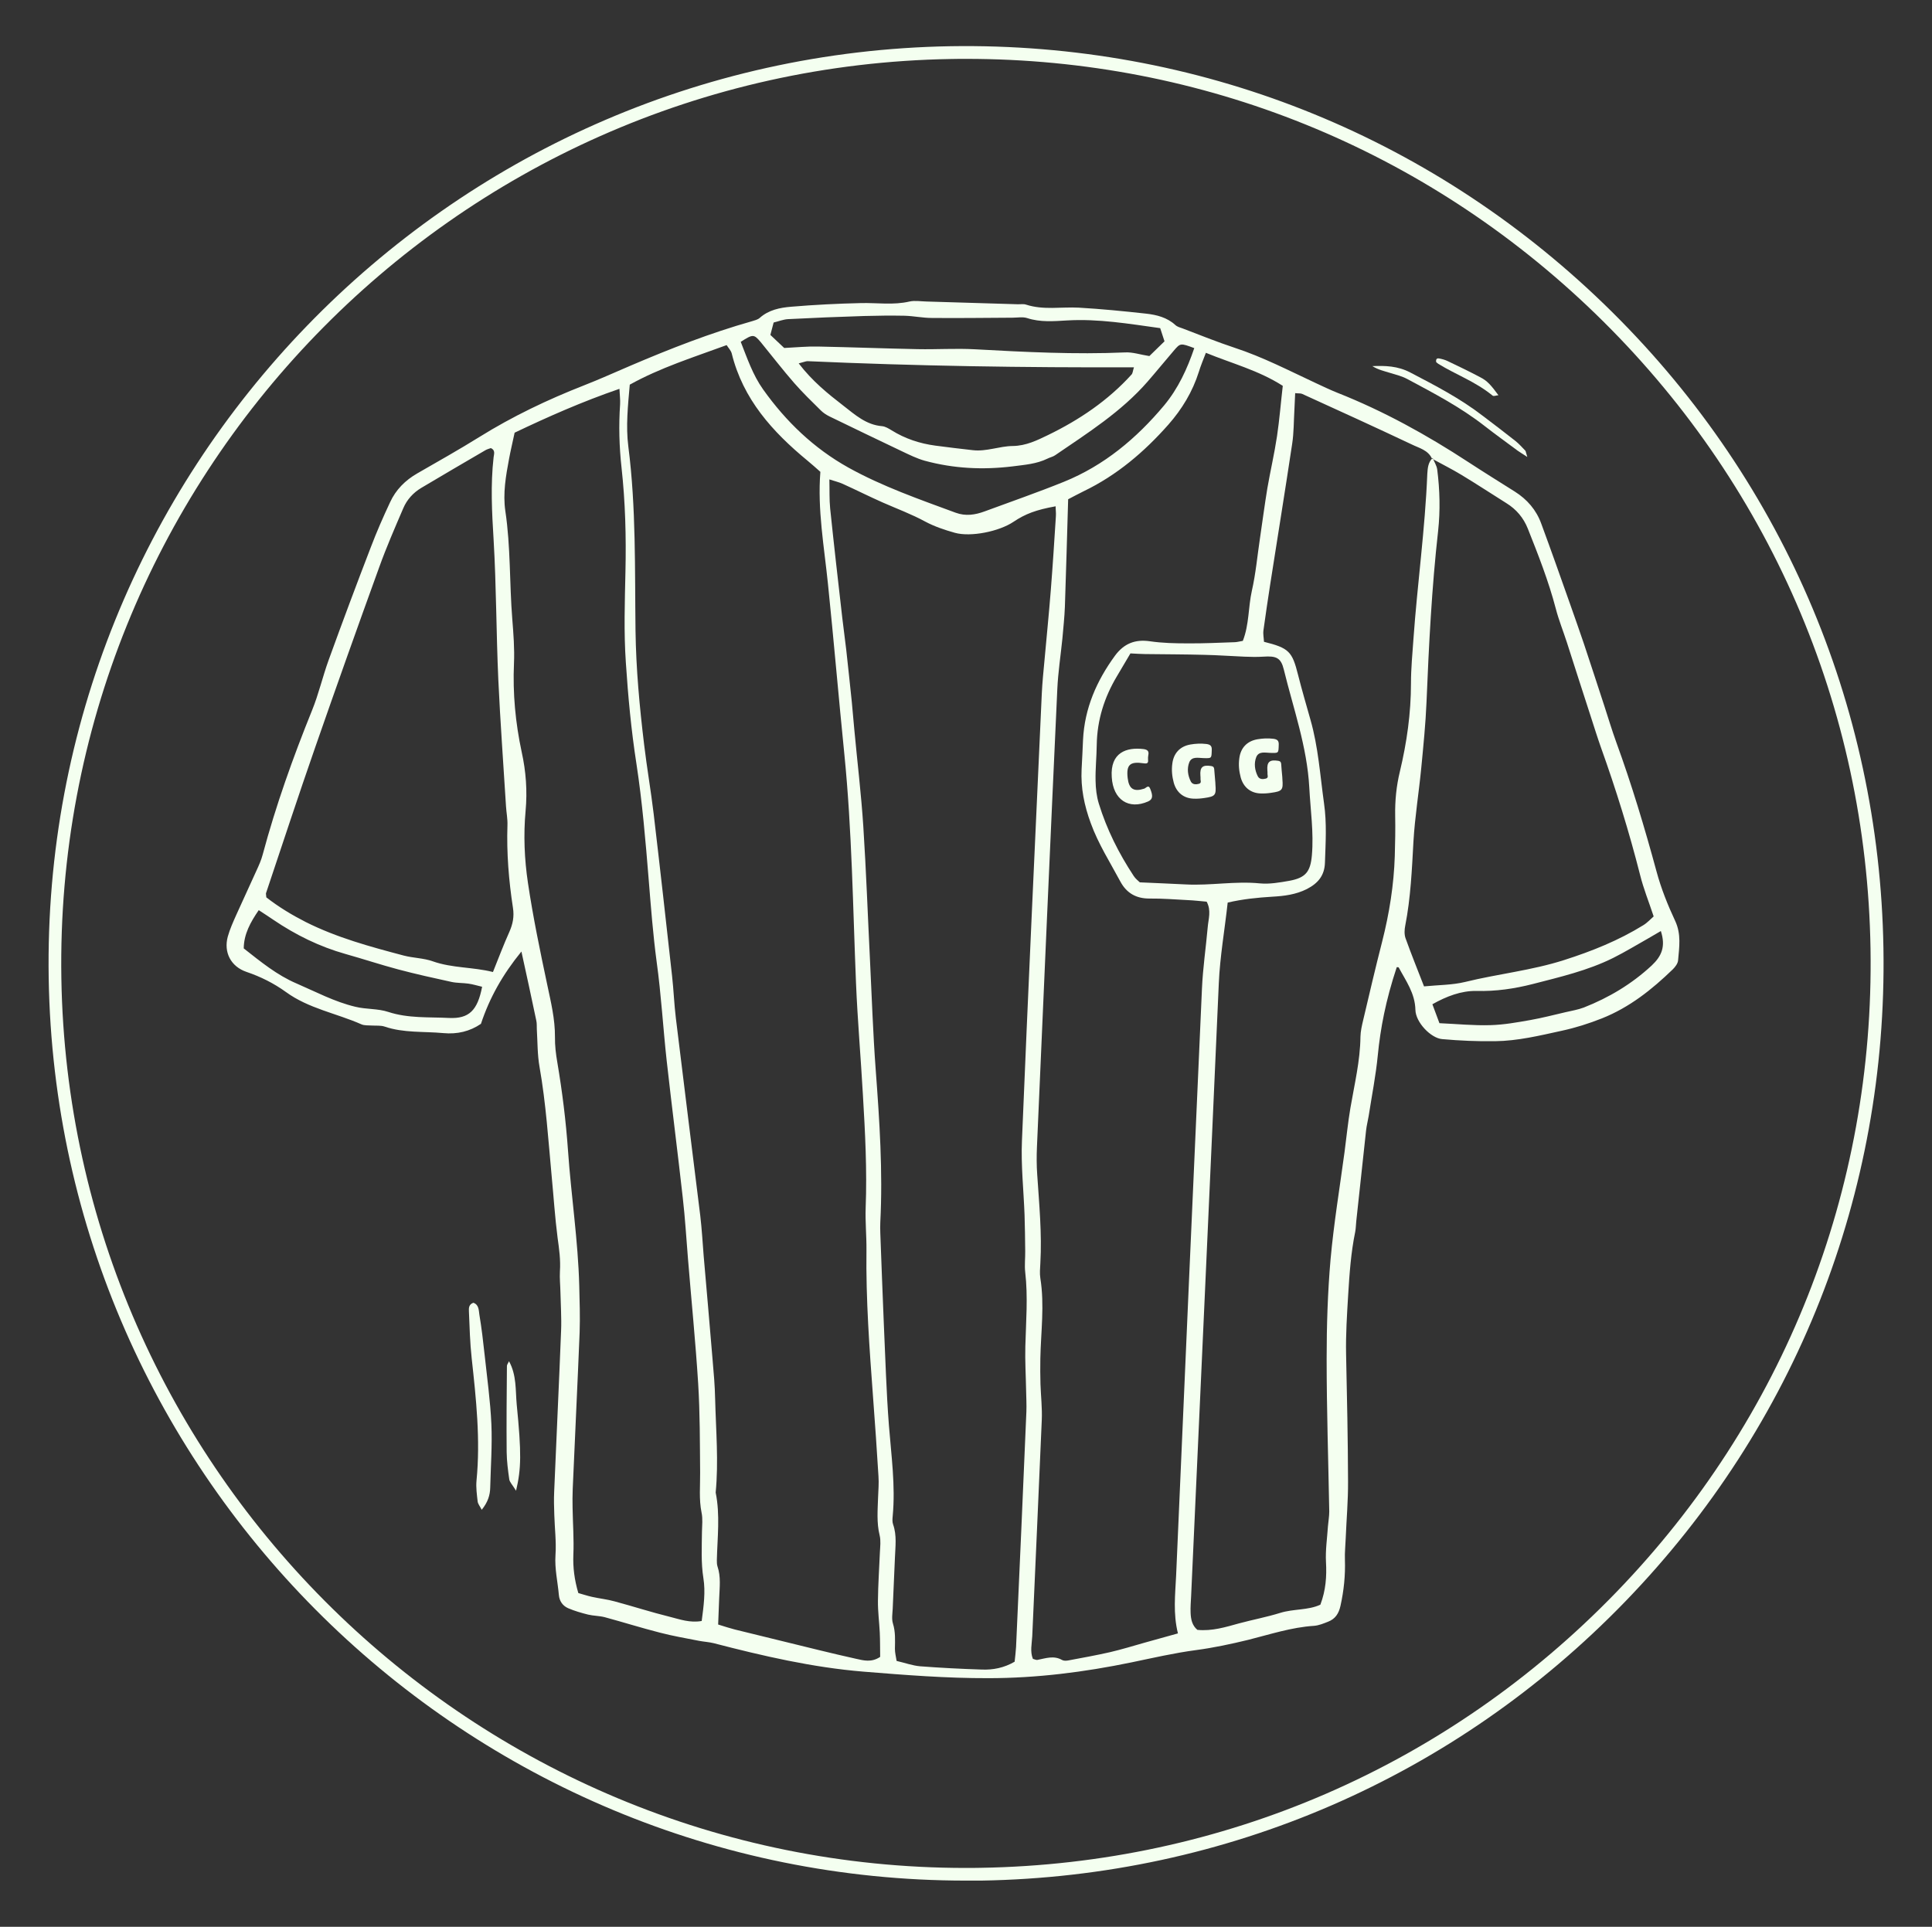
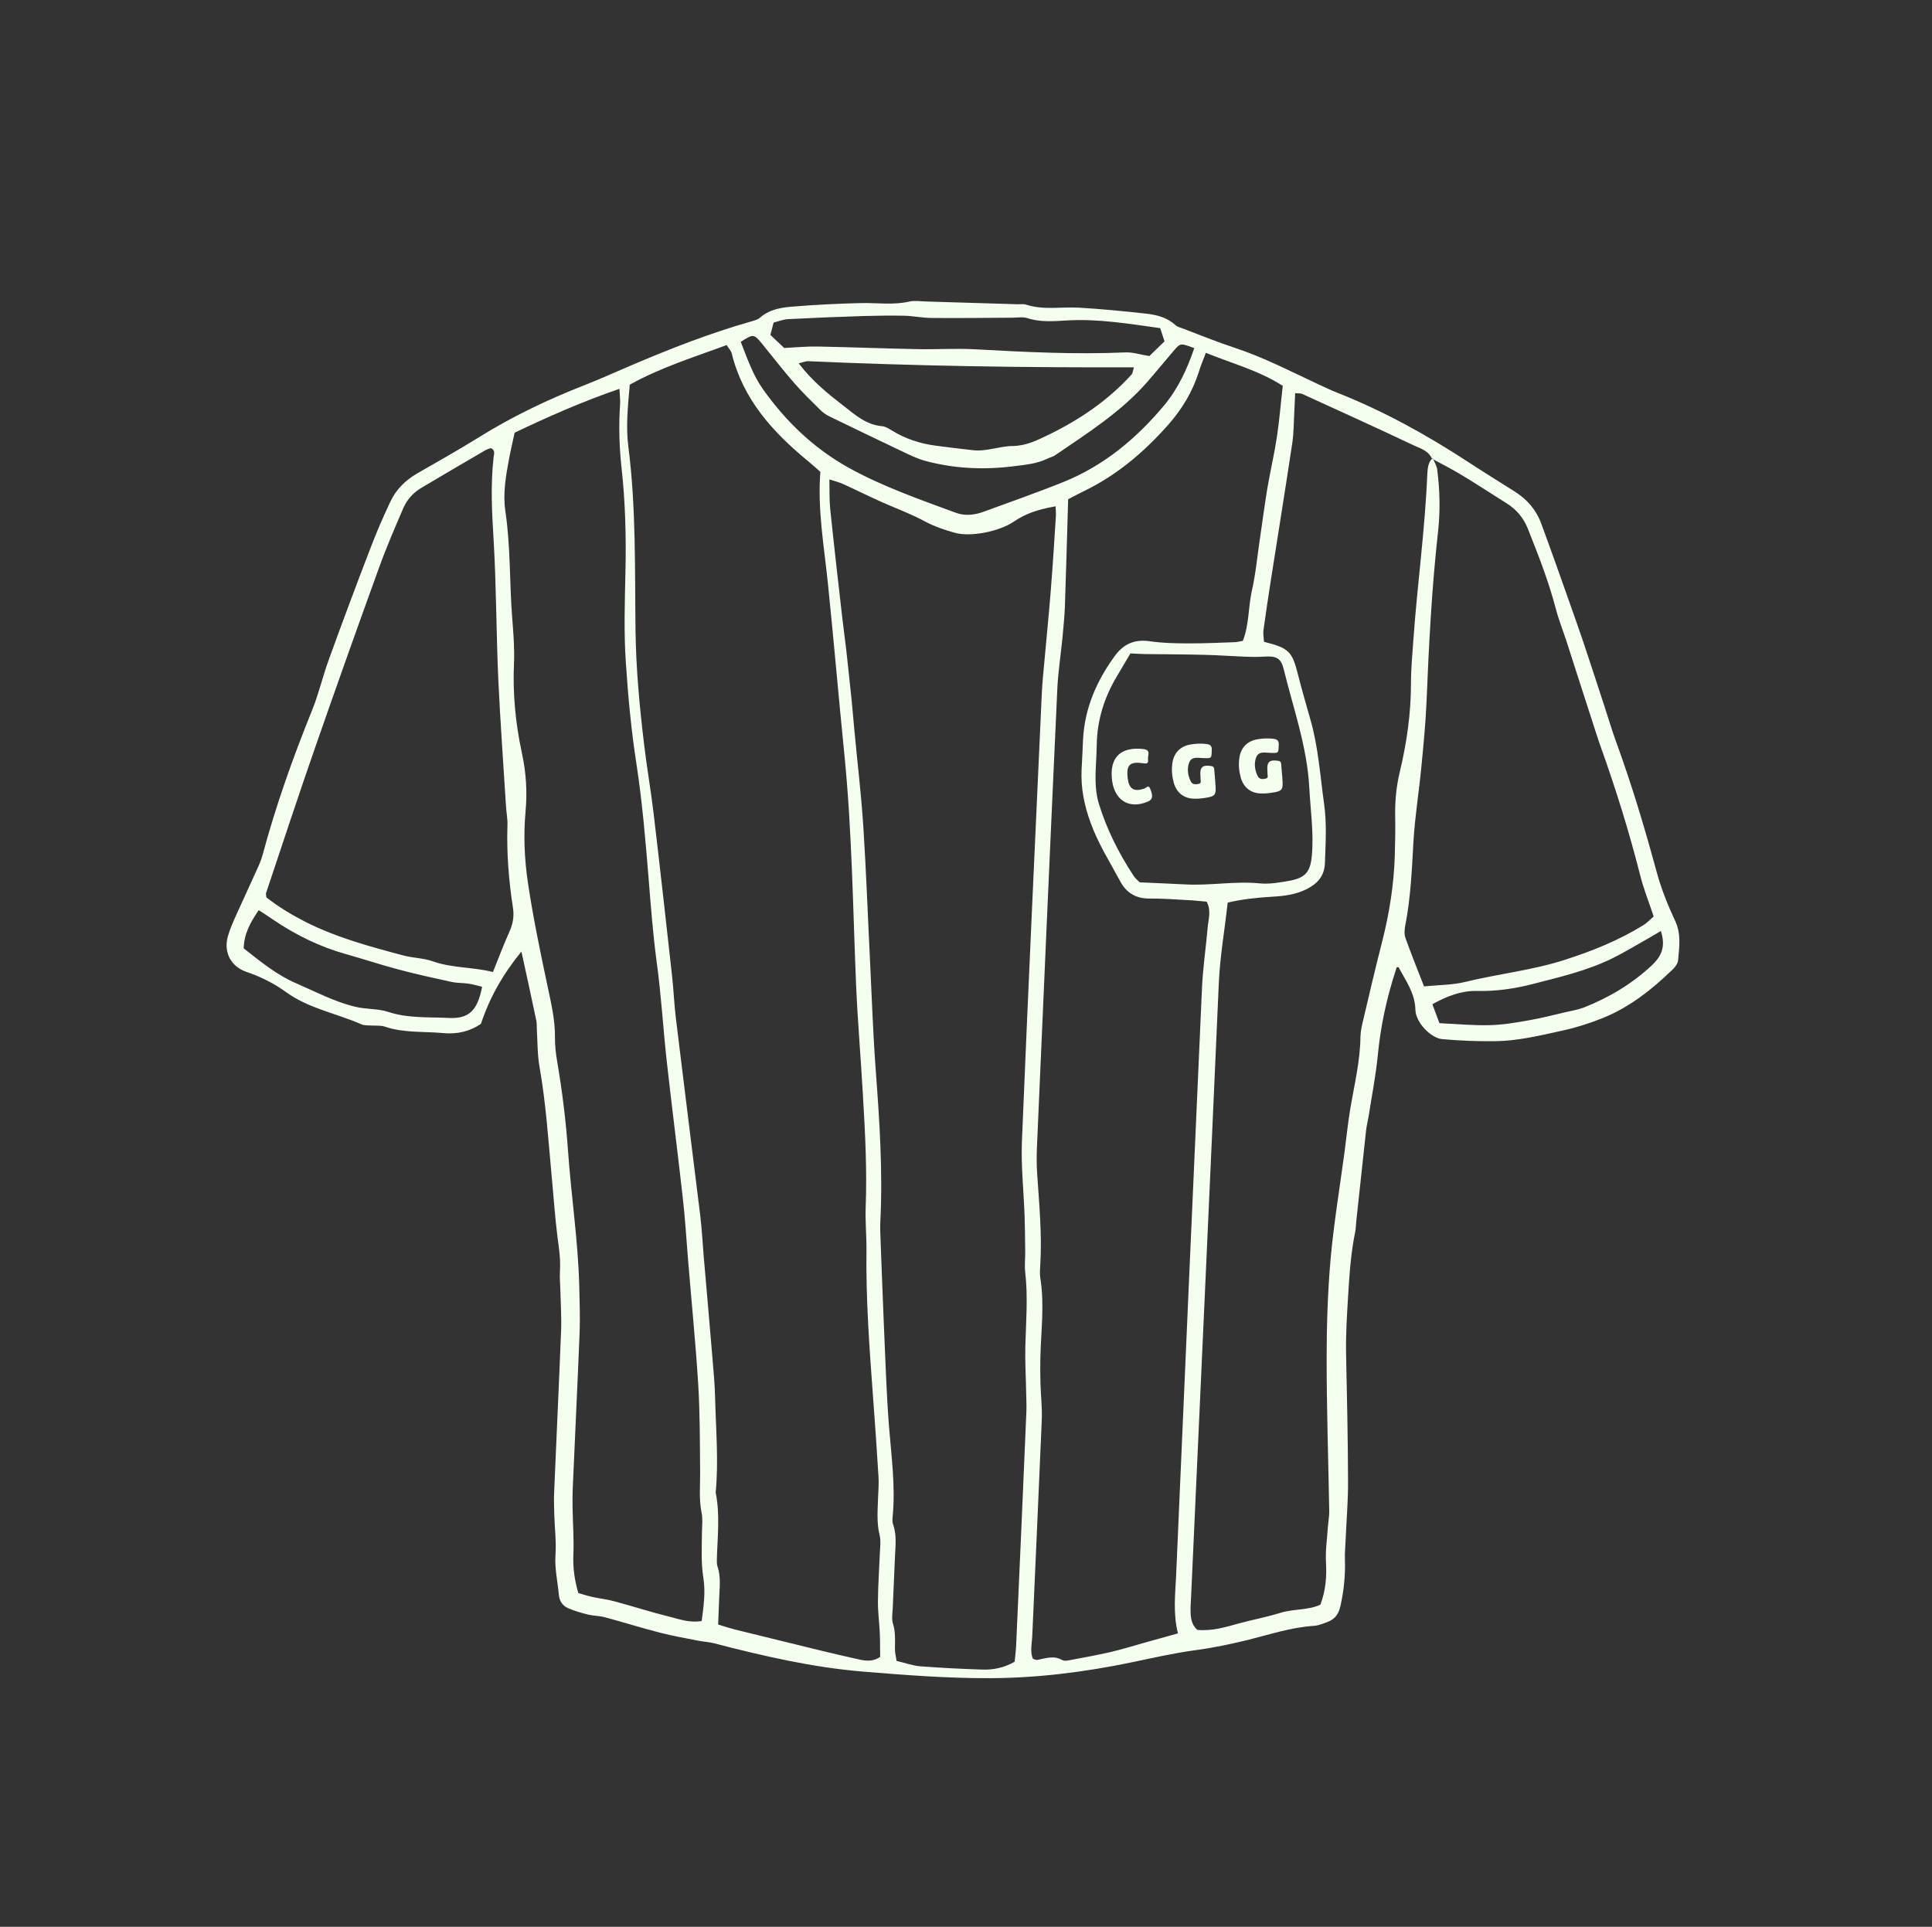
<svg xmlns="http://www.w3.org/2000/svg" version="1.1" id="Layer_1" x="0px" y="0px" viewBox="0 0 1479.9 1476.2" style="enable-background:new 0 0 1479.9 1476.2;" xml:space="preserve">
  <rect x="0" y="0" width="1479.9" height="1476.2" fill="#333333" stroke="none" />
  <style type="text/css">
	.st0{fill:#F4FFF0;}
	.st1{fill:#D0F7E2;}
	.st2{fill:#21B580;}
	.st3{fill:#E9FDFA;}
	.st4{opacity:5.000000e-02;fill:#555656;}
	.st5{fill:none;stroke:#555656;stroke-width:0.5;stroke-miterlimit:10;}
	.st6{fill-rule:evenodd;clip-rule:evenodd;fill:#21B580;}
	.st7{fill:#414443;}
	.st8{fill-rule:evenodd;clip-rule:evenodd;fill:#F4FFF0;}
	.st9{fill:none;stroke:#21B580;stroke-width:2;stroke-miterlimit:10;}
	.st10{fill:none;stroke:#555656;stroke-width:0.25;stroke-miterlimit:10;}
	.st11{opacity:0.1;fill:#21B580;}
	.st12{fill:none;stroke:#21B580;stroke-width:0.5;stroke-miterlimit:10;}
	.st13{fill:#D0F7E2;stroke:#AFAFAF;stroke-miterlimit:10;}
	.st14{fill:#FFFFFF;}
	.st15{clip-path:url(#SVGID_8_);}
	.st16{opacity:0.5;fill:#414443;}
	.st17{opacity:0.4;}
	.st18{opacity:0.2;fill:url(#SVGID_15_);}
	.st19{opacity:0.2;fill:url(#SVGID_18_);}
	.st20{fill:none;stroke:#F4FFF0;stroke-width:0.5;stroke-miterlimit:10;}
	.st21{fill:#A700FF;}
	.st22{fill:#FF2966;}
	.st23{fill:#3ED6FF;}
	.st24{fill:#AA0045;}
	.st25{fill:#FFAE2C;}
	.st26{fill:#2812FF;}
	.st27{opacity:5.000000e-02;}
	.st28{fill:#555656;}
	.st29{fill:#8DC63F;}
	.st30{opacity:0.5;fill:none;stroke:#AFAFAF;stroke-miterlimit:10;}
	.st31{opacity:0.2;fill:url(#SVGID_27_);}
</style>
  <g>
    <g>
      <g>
-         <path class="st0" d="M739.8,1440.8c-382.2,0-696.2-307.7-702.5-691.2C30.9,362.2,340.9,41.8,728.4,35.4     c188-2.9,365.4,67.1,500.3,197.6c134.9,130.5,210.9,305.8,214,493.5c3.1,187.7-67.1,365.4-197.6,500.3     c-130.5,134.9-305.8,210.9-493.5,214C747.6,1440.8,743.7,1440.8,739.8,1440.8z M740.2,45.1c-3.9,0-7.8,0-11.7,0.1     C346.5,51.5,40.8,367.4,47,749.5c6.2,378.2,315.9,681.6,692.7,681.6c3.9,0,7.7,0,11.6-0.1c185.1-3,357.9-78,486.6-211     c128.7-133,197.9-308.2,194.9-493.3c-3-185.1-78-357.9-211-486.6C1091.6,114.1,921,45.1,740.2,45.1z" />
-       </g>
+         </g>
    </g>
    <g>
      <g>
        <g>
          <g>
            <g>
              <path class="st8" d="M399.4,729c-14.5,17.8-24.4,35.5-31,55.4c-8.5,5.8-18.1,8.1-28.8,7.1c-15-1.4-30.4,0-45-5        c-3-1-6.5-0.6-9.7-0.8c-2.7-0.2-5.7,0.1-8-0.9c-19.2-8.5-40.5-12.1-57.9-24.8c-9.3-6.7-19.3-11.7-30.2-15.4        c-12-4.1-17.6-15-14.3-27.1c1.6-5.7,4.1-11.2,6.5-16.6c5.1-11.4,10.4-22.6,15.5-34c1.8-3.9,3.6-7.9,4.7-12.1        c10.1-37.7,23.2-74.4,37.8-110.5c5.1-12.5,8.1-25.8,12.7-38.5c10.5-29,21.3-57.9,32.4-86.7c4.4-11.6,9.4-23,14.7-34.3        c4.4-9.6,11.6-16.8,20.8-22.1c16-9.2,32-18.2,47.6-27.9c25.4-15.8,52.2-28.6,80-39.5c12.1-4.7,23.9-10.1,35.9-15.2        c30.4-13,61.1-25,92.9-34c2-0.6,4.4-1.2,5.9-2.5c6.9-6.2,15.6-7.9,24.1-8.6c17.8-1.5,35.6-2.4,53.5-2.8        c12.4-0.3,24.8,1.7,37.2-1.2c4.1-0.9,8.6-0.1,13,0c23.3,0.7,46.6,1.4,69.8,2.1c2.2,0.1,4.5-0.4,6.5,0.3        c13.3,4.3,26.9,1.6,40.3,2.3c17.3,1,34.5,2.7,51.7,4.6c8,0.9,16,2.9,22.3,8.7c1.5,1.4,3.8,2,5.8,2.7        c13.1,5,26.2,10.3,39.5,14.7c21.7,7.1,41.9,17.6,62.5,27.2c5.4,2.5,10.8,5.1,16.3,7.3c35.4,14,68.5,32.3,100.3,53.1        c11.8,7.7,23.7,15.1,35.6,22.6c9.5,6,16.5,14.1,20.3,24.6c7.5,20.3,14.7,40.7,21.9,61.1c3.6,10.2,7.2,20.4,10.7,30.7        c5.3,15.9,10.5,31.9,15.7,47.8c3,9.2,5.8,18.6,9.1,27.7c11.9,32.6,21.8,65.7,30.9,99.2c3.5,13,8.6,25.7,14.3,37.9        c4.7,10.1,3.1,20.1,2.2,30.2c-0.2,2.4-2.2,5-4,6.8c-16,15.5-33.2,29.2-54.3,37.6c-10.1,4-20.2,7.2-30.8,9.5        c-16.9,3.7-33.7,7.8-51.1,8c-13.5,0.2-27.1-0.4-40.5-1.6c-8.6-0.7-20.3-12.8-20.5-22.4c-0.3-12.8-7.3-22.2-12.8-32.5        c-0.1-0.3-1-0.1-1.5-0.2c-8.5,25.6-12.5,47-14.5,67.4c-1.5,15.6-4.6,31-7,46.6c-0.6,3.7-1.6,7.4-2,11.2        c-2.5,23.1-5,46.3-7.5,69.4c-0.3,2.7-0.3,5.5-0.8,8.1c-3.3,16-4.4,32.1-5.4,48.3c-0.9,15.1-1.9,30.2-1.6,45.4        c0.7,32.5,1.4,65,1.5,97.5c0.1,14.6-1.2,29.2-1.8,43.8c-0.2,5.4-0.8,10.8-0.6,16.2c0.4,12-0.8,23.7-3.4,35.4        c-1.3,5.9-4,10-9.4,12.1c-3.5,1.4-7.1,2.9-10.8,3.2c-17.4,1.1-33.9,6.6-50.7,10.8c-13.2,3.2-26.3,6-39.8,7.8        c-16.6,2.2-33,6-49.4,9.4c-36.2,7.5-72.8,12.1-109.6,12.1c-31.9,0.1-63.8-2.4-95.7-5c-38.9-3.2-77-12-114.7-21.8        c-3.7-0.9-7.5-1.1-11.2-1.8c-10.1-2-20.2-3.7-30.1-6.3c-14.1-3.6-28.1-8-42.1-11.8c-4.2-1.1-8.6-1-12.8-2        c-5.2-1.3-10.4-2.8-15.3-4.9c-4.1-1.8-6.7-5.4-7.1-10.1c-0.9-10.2-3.3-20.1-2.6-30.6c0.7-10.2-0.6-20.5-0.9-30.7        c-0.2-6-0.4-11.9-0.1-17.9c1.7-41.1,3.7-82.3,5.3-123.4c0.4-9.7-0.3-19.5-0.5-29.2c-0.1-5.4-0.7-10.9-0.4-16.2        c0.6-8.7-0.6-17.2-1.8-25.8c-2-15.5-3-31.2-4.5-46.8c-2.6-28-4.4-56.1-9.3-83.9c-1.7-9.5-1.5-19.4-2.1-29.1        c-0.1-2.2,0.1-4.4-0.4-6.5C407.1,764.1,403.3,746.8,399.4,729z M1097.4,350.9c1.2,2.9,3.1,5.8,3.5,8.8c2,15.6,2.4,31.3,0.7,47        c-4.9,43.6-7.1,87.4-8.9,131.2c-0.7,16.8-2.4,33.5-4,50.2c-1.8,18.8-4.9,37.6-6,56.5c-1.2,21.6-2.1,43.2-6.3,64.6        c-0.6,3-0.8,6.6,0.2,9.5c4.5,12.6,9.6,25.1,14.2,37c11.2-1.1,21.6-1,31.5-3.4c25.2-6.2,51-8.8,75.9-16.8        c21.3-6.8,41.7-15,60.6-26.7c3.1-1.9,5.6-4.7,7.9-6.7c-3.7-11.2-7.8-21.3-10.4-31.8c-8.4-33.1-18.5-65.6-30-97.7        c-2.7-7.6-5.1-15.4-7.6-23.1c-6.2-19-12.3-38.1-18.4-57.1c-2.8-8.7-6.3-17.3-8.6-26.2c-5.5-21-13.4-41.1-21.4-61.2        c-3.3-8.3-8.8-14.8-16.4-19.5c-11.5-7.2-22.7-14.6-34.3-21.6c-7.4-4.5-15.1-8.3-22.7-12.5c-3-6.6-9.8-8.1-15.3-10.8        c-27.9-13.2-56-26-84.1-38.8c-1.3-0.6-3.1-0.3-5.4-0.6c-0.2,4.5-0.4,8.7-0.6,12.9c-0.5,8.6-0.4,17.4-1.7,25.9        c-5.4,35.9-11.2,71.7-16.8,107.5c-1.8,11.8-3.6,23.6-5.2,35.4c-0.4,3,0.3,6.1,0.4,8.8c19.2,4.8,21.6,7.4,26.1,25.3        c2.9,11.5,6.3,23,9.5,34.4c6,20.9,7.4,42.6,10.4,64.1c2.2,15.2,1.2,30.3,0.7,45.4c-0.3,9.9-5.3,15.8-13.8,20.2        c-8.5,4.3-17.5,5.4-26.7,5.9c-11.3,0.7-22.4,1.8-34,4.5c-2.3,21.1-5.9,41.2-6.8,61.8c-6.9,156.5-14.1,312.9-21.2,469.4        c-0.2,4.3-0.6,8.7-0.4,13c0.2,4.8,1.1,9.6,5.2,13c11.2,1.1,21.5-2.1,32-5c10.4-2.8,21.1-4.8,31.4-8        c10.2-3.2,21.4-1.9,30.8-6.3c4.2-11.1,4.9-21.7,4.3-32.6c-0.5-9.1,0.9-18.3,1.5-27.5c0.3-3.8,1-7.5,1-11.3c-0.7-39-2-78-2-117        c0-25.4,0.8-50.9,3-76.2c2.5-27.5,7-54.7,10.7-82.1c1.5-11.3,2.6-22.6,4.5-33.8c3.1-18.2,7.5-36.1,7.7-54.6        c0.1-4.3,1.1-8.6,2.1-12.8c4.7-20,9.4-40.1,14.5-60c5.5-21.6,9-43.5,9.7-65.7c0.3-10.3,0.5-20.6,0.3-30.9        c-0.2-11.5,0.9-22.7,3.6-33.8c5.3-22.2,8.5-44.6,8.5-67.6c0-11.4,1.1-22.7,1.9-34.1c3-42.1,8.9-84,10.6-126.3        C1093.6,358.6,1093.9,354.2,1097.4,350.9z M550.1,1244.6c5.5,1.7,9.1,2.9,12.7,3.8c12.1,3,24.2,5.9,36.3,8.9        c18.9,4.6,37.8,9.4,56.8,13.6c5.5,1.2,11.6,3,18.3-1.5c-0.1-5.9,0-12.3-0.3-18.7c-0.4-8.1-1.5-16.1-1.4-24.2        c0.1-12.5,1-24.9,1.5-37.3c0.2-4.3,0.8-8.8-0.2-12.9c-2.4-9.7-1.5-19.4-1.2-29.1c0.2-5.4,0.7-10.8,0.3-16.2        c-1.2-20-2.6-39.9-4.1-59.9c-2.8-37.8-5.6-75.6-5.1-113.5c0.1-10.8-1-21.6-0.6-32.4c1.1-28.7-0.4-57.4-2.1-86        c-1.6-28.6-4.1-57.3-5.3-85.9c-2.4-58.4-3.1-116.9-8.9-175.1c-4.4-43.6-8.1-87.3-12.6-130.9c-2.9-28.5-8.1-56.8-5.8-85.8        c-3.4-3-6.6-5.9-9.9-8.6c-26.8-22.1-49.4-47.1-58-82.1c-0.6-2.3-2.6-4.3-3.9-6.4c-25.6,9.4-50.8,17.3-74.2,30.3        c-1.4,16.1-3.1,31.8-1.1,47.4c6,46.9,4.9,94,5.5,141.1c0.4,29.3,3.1,58.3,6.6,87.3c2.1,17.7,5.2,35.3,7.3,53        c4.9,41.4,9.5,82.8,14.1,124.2c1.2,10.7,1.6,21.6,2.9,32.3c6.1,50.5,12.5,100.9,18.7,151.4c1.2,10.2,1.8,20.5,2.6,30.7        c2.3,26.4,4.6,52.8,6.8,79.2c0.9,10.2,1.8,20.5,2,30.8c0.6,23.8,2.7,47.6,0.4,71.4c3.5,17.2,1.3,34.5,0.9,51.8        c0,1.6,0,3.3,0.5,4.8c2.7,8,1.6,16.1,1.3,24.2C550.7,1230.6,550.4,1237,550.1,1244.6z M777.2,1273.1c0.4-3.9,0.9-7.6,1.1-11.3        c2.7-60,5.4-120.1,7.9-180.2c0.2-5.4-0.1-10.8-0.2-16.2c-0.2-11.3-0.9-22.7-0.6-34c0.5-19,2.1-37.9-0.1-56.8        c-0.6-5.3,0.1-10.8,0-16.2c-0.1-9.2-0.2-18.4-0.5-27.6c-0.7-18.9-2.8-37.9-2-56.8c4.7-114.2,10-228.3,15.2-342.5        c0.4-8.6,1.3-17.3,2.1-25.9c1.6-17.8,3.4-35.6,4.8-53.4c1.5-18.9,2.7-37.8,3.9-56.7c0.2-2.5-0.2-4.9-0.2-7.6        c-15,2.7-23.2,5.8-32.3,11.9c-11,7.4-32.7,11.8-44.9,8.4c-7.8-2.2-15.6-4.8-22.7-8.6c-10.5-5.7-21.6-9.8-32.5-14.6        c-10.4-4.6-20.5-9.7-30.9-14.4c-2.7-1.2-5.7-1.9-10-3.3c0.2,8.4-0.1,15.4,0.6,22.3c2.9,28,6.1,55.9,9.3,83.9        c0.9,8.1,2.1,16.1,3,24.2c1.5,13.4,2.9,26.9,4.3,40.3c0.7,7,1.2,14,1.9,21c2.3,24.8,5.3,49.5,6.9,74.3        c2.2,34,3.4,68.1,5.1,102.2c1.4,28.1,2.3,56.2,4.4,84.3c2.9,38.9,5.5,77.7,3.5,116.7c-0.1,2.7-0.1,5.4,0,8.1        c0.9,23.2,1.7,46.5,2.7,69.7c1.2,25.9,1.9,51.9,3.9,77.7c1.8,23.1,5.1,46.2,2.9,69.5c-0.2,2.1-0.4,4.5,0.3,6.4        c3,8.5,1.7,17.1,1.4,25.7c-0.5,13-1.2,26-1.7,39c-0.2,3.8-0.9,7.8,0.2,11.3c2,6.4,1.6,12.8,1.5,19.3c0,3.1,0.8,6.1,1.3,9.3        c6.5,1.5,12.2,3.6,18,4.1c15.7,1.2,31.3,2,47,2.5C760.7,1279.5,769.1,1277.8,777.2,1273.1z M952,491        c4.9-12.5,4.1-25.7,6.9-38.3c3-13.2,4.2-26.7,6.2-40.1c1.9-12.9,3.6-25.8,5.7-38.6c2.3-13.3,5.4-26.5,7.4-39.9        c1.9-12.8,2.9-25.6,4.4-38.5c-18.6-11.9-38.9-17.1-58.9-25.3c-2.1,5.5-4,10-5.4,14.6c-4.8,15.2-12.9,28.6-23.4,40.5        c-18.5,20.9-39.4,38.7-64.7,50.9c-4.3,2.1-8.5,4.4-12,6.2c-0.8,28.3-1.6,55.3-2.5,82.3c-0.3,8.1-1.2,16.2-1.9,24.3        c-1.3,12.9-3.3,25.8-3.9,38.8c-5.4,116.9-10.5,233.9-15.6,350.8c-0.3,7-0.3,14.1,0.2,21.1c1.5,22.7,3.7,45.3,2.4,68.1        c-0.2,3.8-0.6,7.7,0,11.4c3.3,20.6,0.4,41.1,0,61.6c-0.1,6.5-0.1,13,0.1,19.5c0.3,9.2,1.4,18.4,1,27.5        c-2.3,55.2-4.9,110.5-7.3,165.7c-0.3,5.8-1.8,11.7,0.5,17.3c1.4,0.4,2.6,1,3.5,0.8c6.3-1.2,12.5-3.6,18.9,0.1        c1.3,0.7,3.2,0.6,4.8,0.3c10.6-2,21.3-3.9,31.8-6.3c9-2.1,17.8-4.8,26.6-7.3c8.2-2.3,16.5-4.6,25.5-7.1        c-3.8-15.2-2.1-29.7-1.4-44.2c6.5-150,13.1-300,19.8-449.9c0.7-15.7,3-31.2,4.4-46.9c0.5-6.3,2.9-12.7-0.8-19.6        c-4.8-0.4-9.6-1-14.4-1.2c-9.7-0.5-19.5-1.3-29.2-1.2c-10.3,0.1-17.7-4.1-22.5-13c-7.9-14.8-16.9-28.8-22.7-44.8        c-5-13.6-7.7-27-7-41.2c0.4-7.6,0.8-15.2,1.1-22.7c1.2-24.1,10.4-45.1,24.5-64.4c6.8-9.2,15.3-12.7,26.8-11        c9.6,1.4,19.4,1.6,29.1,1.6c11.9,0.1,23.8-0.5,35.7-0.9C947.4,492,949.5,491.4,952,491z M394.2,331.5        c-1.7,8-3.1,13.8-4.2,19.7c-2.5,13.3-4.9,26.8-2.9,40.4c4.1,27.4,3.1,55.1,5.3,82.6c0.9,11.3,1.8,22.7,1.3,34.1        c-1,22.9,1.1,45.4,5.9,67.8c3.3,14.9,4.4,29.9,3,45.2c-1.7,18.4-0.9,37,1.8,55.1c3.9,26.2,9.3,52.2,14.8,78.1        c2.8,13.3,6,26.3,5.9,40c-0.1,6.5,0.7,13,1.8,19.4c3.8,22.4,6.6,45,8.2,67.7c2.4,34.5,7.7,68.8,8.6,103.4        c0.3,11.9,0.7,23.8,0.3,35.7c-1.6,40-3.6,80.1-5.3,120.1c-0.2,4.9-0.2,9.7-0.1,14.6c0.2,11.9,1.1,23.8,0.6,35.6        c-0.4,9.9,0.8,19.3,3.8,29.5c3.3,0.9,6.8,2.1,10.4,2.9c5.8,1.3,11.8,1.9,17.5,3.5c14.1,3.8,28,8.3,42.2,11.8        c7.6,1.9,15.3,4.8,24.4,3.2c1.5-11.4,3-22.3,1.3-32.8c-1.9-11.9-1.2-23.7-1.1-35.6c0.1-4.9,0.7-9.9-0.3-14.6        c-2.1-10.3-1-20.5-1.1-30.8c-0.2-22.7-0.1-45.5-1.5-68.1c-2-31.9-5.2-63.6-7.8-95.5c-1.3-15.7-2.2-31.3-4-46.9        c-3.9-34.9-8.4-69.8-12.3-104.8c-2.8-25.3-4.2-50.7-7.7-75.9c-2.8-21-4.4-42-6.1-63c-2.4-29.7-4.9-59.4-9.4-88.8        c-4-25.7-6.4-51.6-8.1-77.5c-1.6-23.2-0.8-46.5-0.3-69.8c0.6-26.6-0.1-53.1-3-79.5c-1.8-16.2-2.2-32.4-1.1-48.6        c0.2-3.5-0.3-7-0.5-11.8C446,307.7,420,319.2,394.2,331.5z M204,687.5c9.5,7.4,19.6,13.5,30.2,18.9        c23.9,12,49.4,18.9,75.1,25.7c7.3,1.9,15.2,1.9,22.2,4.4c15,5.3,30.7,4.3,46.1,8.2c4.3-10.7,8.1-20.8,12.5-30.6        c2.7-6.1,3.9-11.8,2.8-18.7c-3.2-20.9-4.9-41.9-4.2-63.1c0.2-4.8-0.8-9.7-1.1-14.5c-2-32.4-4.4-64.8-5.9-97.2        c-1.6-35.7-1.5-71.5-3.6-107.1c-1.3-21.1-2.4-42.1,0-63.2c0.3-2.4,1.5-5.4-2.1-7c-1.4,0.5-3,0.9-4.3,1.7        c-16.3,9.5-32.7,19.1-49,28.8c-6.2,3.7-11,9-13.8,15.6c-6.4,14.9-12.9,29.8-18.4,45.1c-16.6,45.8-32.9,91.6-48.9,137.6        c-13,37.3-25.3,74.8-37.8,112.1C203.6,684.5,203.8,685.1,204,687.5z M865.9,500.6c-3.8,6.5-7.1,12-10.4,17.6        c-9.6,16.1-15.1,33.4-15.4,52.4c-0.1,9.2-1.1,18.4-0.9,27.6c0.1,5.9,0.8,12,2.5,17.5c6.1,19.8,15.3,38.1,26.7,55.4        c1.4,2.2,3.6,3.8,4.7,4.9c12.6,0.6,23.9,1,35.3,1.6c18.9,1,37.7-2.7,56.7-0.8c7.4,0.7,15.2-0.7,22.6-2        c12.5-2.3,16.1-7,17.2-19.6c1.5-17.4-1.1-34.6-2-51.9c-1.7-31.3-12.2-60.4-19.5-90.3c-2.2-9.1-5.8-10.6-15.8-9.9        c-4.8,0.3-9.6,0.2-14.4,0c-10.2-0.4-20.5-1.2-30.7-1.4c-15.1-0.4-30.3-0.4-45.4-0.6C873.7,501.1,870.5,500.8,865.9,500.6z         M611.8,278.4c10.5,13.7,22.3,23.2,34.2,32.4c8.9,6.9,17.4,14.7,29.6,15.7c2.5,0.2,5.1,1.8,7.4,3.2        c10.3,6.4,21.5,10.1,33.4,11.7c9.6,1.3,19.2,2.4,28.8,3.5c10.4,1.2,20.4-3.1,30.5-3.2c10.3-0.1,19-4.5,27.1-8.4        c23.9-11.6,45.9-26.4,64-46.4c0.9-1,0.9-2.7,1.8-5.5c-84,0.3-167.1-1-250.2-4.7C617,276.8,615.5,277.5,611.8,278.4z         M567.4,261.9c4.9,12.4,9.2,25.3,17.1,36.4c17.5,24.6,38.8,45.1,65.3,59.9c26.1,14.5,54.3,24.3,82.2,34.6        c7.6,2.8,14.9,1.7,22.2-1c20.3-7.5,40.8-14.6,60.8-22.7c30.8-12.5,55.5-33.2,76.7-58.5c10.8-13,17.7-28,23.1-43.9        c-10.6-3.9-10.6-4-15.8,2.1c-6.7,7.8-13.2,15.8-19.9,23.5c-20.2,23.2-45.9,39.4-70.9,56.5c-1.7,1.2-4,1.6-5.9,2.6        c-8.4,4.1-17.4,4.7-26.6,5.9c-22.8,2.8-45.2,1.7-67.3-4.3c-6.1-1.7-11.9-4.6-17.6-7.3c-18.5-8.8-37-17.7-55.5-26.7        c-2.4-1.2-4.7-2.7-6.6-4.6c-6.9-6.8-13.9-13.6-20.3-20.9c-8.9-10.2-17.1-20.9-25.7-31.4C577.4,255.9,576.8,255.9,567.4,261.9z         M888.7,251.4c-23.8-3.3-47.3-7.3-71.3-5.9c-10.3,0.6-20.5,1.5-30.6-1.8c-3.4-1.1-7.5-0.3-11.3-0.3        c-20.6,0.1-41.1,0.4-61.7,0.2c-7,0-13.9-1.5-20.9-1.7c-10.2-0.2-20.5-0.1-30.8,0.2c-19.5,0.6-38.9,1.4-58.4,2.4        c-3.7,0.2-7.3,1.7-11.1,2.6c-0.9,3.4-1.7,6.4-2.5,9.5c4.3,4.1,8.2,7.8,10.6,10c10-0.5,17.9-1.3,25.9-1.1        c25.4,0.5,50.9,1.5,76.3,2c14.6,0.3,29.2-0.7,43.8,0.1c38.4,2.1,76.7,4.1,115.2,2.4c5.7-0.3,11.5,1.7,18.5,2.8        c3.3-3.2,7.5-7.3,11.6-11.3C890.8,257.9,889.8,254.9,888.7,251.4z M186.7,726.6c13.1,10.3,25.5,20.5,40.5,26.9        c14.8,6.4,29,14,44.9,17.8c8.5,2.1,17.3,1.3,25.4,4c15.3,5,31,3.8,46.5,4.6c15.3,0.7,21.8-5.8,25.3-23.9        c-3.5-0.8-6.9-1.9-10.5-2.4c-4.3-0.6-8.7-0.4-12.9-1.3c-13.7-3-27.4-6-40.9-9.6c-13.5-3.6-26.8-8-40.3-11.8        c-19.9-5.6-38.2-14.6-55.3-26.2c-3.5-2.4-7.1-4.7-11.2-7.4C191.8,706.6,186.8,715.7,186.7,726.6z M1272.2,713.3        c-4.2,2.4-6.9,4-9.6,5.6c-8.9,5-17.7,10.4-26.9,15c-19.5,9.7-40.7,14.6-61.6,20c-14.1,3.6-28.4,5.7-43.2,5.3        c-11.6-0.2-22.9,4.1-33.7,10.2c2,5.2,3.6,9.8,5.4,14.5c13.4,0.6,26.3,1.9,39.2,1.5c10.2-0.3,20.3-2.1,30.4-3.9        c9-1.6,17.9-3.9,26.9-6c4.7-1.1,9.6-1.9,14.1-3.6c19.3-7.6,36.7-18,52-32.2C1272.7,732.6,1276.1,725.3,1272.2,713.3z" />
            </g>
          </g>
          <g>
            <g>
              <path class="st0" d="M930.8,597.9c0.1,1,0.2,2,0.2,3c0.7,8.4-0.1,9.3-8.6,10.5c-2.6,0.4-5.3,0.6-7.9,0.5        c-7.8-0.2-13.3-4.7-15.4-12.2c-1.3-4.8-1.8-9.7-1.1-14.7c1-8,5.9-13.2,13.8-14.6c4.1-0.7,8.1-0.9,12.3-0.4        c2.9,0.4,4.3,1.4,4.1,4.7c-0.2,6.5,0,6.3-6.7,6.1c-3.7-0.1-8.6-1.4-10.5,3.2c-1.9,4.8-1.2,10.1,1.2,14.8        c1.3,2.4,3.9,2.3,6.2,1.7c2.3-0.7,1-2.7,1.2-4.2c0.1-0.6-0.1-1.3-0.1-2c-0.5-6.6,1.7-8.5,8.4-7.4c1.7,0.3,2.1,1.2,2.2,2.6        C930.4,592.4,930.6,595.1,930.8,597.9C930.8,597.9,930.8,597.9,930.8,597.9z" />
            </g>
            <g>
              <path class="st0" d="M982.1,593.9c0.1,1,0.2,2,0.2,3c0.7,8.4-0.1,9.3-8.6,10.5c-2.6,0.4-5.3,0.6-7.9,0.5        c-7.8-0.2-13.3-4.7-15.4-12.2c-1.3-4.8-1.8-9.7-1.1-14.7c1-8,5.9-13.2,13.8-14.6c4.1-0.7,8.1-0.9,12.3-0.4        c2.9,0.4,4.3,1.4,4.1,4.7c-0.2,6.5,0,6.3-6.7,6.1c-3.7-0.1-8.6-1.4-10.5,3.2c-1.9,4.8-1.2,10.1,1.2,14.8        c1.3,2.4,3.9,2.3,6.2,1.7c2.3-0.7,1-2.7,1.2-4.2c0.1-0.6-0.1-1.3-0.1-2c-0.5-6.6,1.7-8.5,8.4-7.4c1.7,0.3,2.1,1.2,2.2,2.6        C981.6,588.3,981.8,591.1,982.1,593.9C982.1,593.9,982.1,593.9,982.1,593.9z" />
            </g>
            <g>
              <path class="st0" d="M851.6,595.4c-1.3-18.9,11.3-23.1,24.4-21.5c2.8,0.4,4.3,1.5,3.6,4.6c-0.2,1.1-0.3,2.4-0.2,3.5        c0.3,2.7-0.7,3.2-3.3,2.8c-10.6-1.6-13.5,1.1-12.3,11.4c1,8.3,4.7,10.6,12.7,8c1.3-0.4,3.2-3.3,4.5,0c2.4,5.8,1.9,8.2-1.5,9.8        C864.6,620.6,852.6,612.7,851.6,595.4z" />
            </g>
          </g>
        </g>
        <g>
          <g>
            <g>
-               <path class="st8" d="M369,1156.7c-1.4-2.7-2.8-4.4-3.1-6.2c-0.6-5.3-1.4-10.8-0.9-16.1c3.1-31.5-0.3-62.7-3.7-93.9        c-1.3-11.8-1.6-23.7-2.1-35.6c-0.1-2.5-0.3-5.5,3.4-6.8c4.3,1.5,4.1,5.8,4.6,9.1c1.7,10.1,2.9,20.4,4,30.6        c1.9,17.7,4.4,35.5,5.2,53.3c0.7,16.2-0.5,32.4-0.9,48.6C375.4,1145.5,373.7,1150.9,369,1156.7z" />
-             </g>
+               </g>
          </g>
          <g>
            <g>
-               <path class="st8" d="M395.3,1142.1c-2.9-4.7-4.9-6.6-5.2-8.7c-1-6.9-1.9-13.9-2-20.9c-0.2-22,0-44,0.2-66        c0-0.9,0.8-1.9,1.6-3.6c5.9,10.7,4.9,22.2,5.9,33.1C399.5,1113.4,399.3,1125.1,395.3,1142.1z" />
-             </g>
+               </g>
          </g>
        </g>
      </g>
      <g>
        <g>
-           <path class="st8" d="M1169.9,350.1c-3.3-2.2-5.4-3.4-7.5-4.9c-8.3-6.2-16.7-12.2-24.9-18.6c-19.2-15-39.4-25.4-59.5-36.2      c-4.3-2.3-8.8-3.3-13.2-4.7c-4.6-1.4-9.1-2.4-13.6-5.2c9.7-0.4,19.4-0.2,29.1,4.9c18.9,9.9,37.9,19.6,55.9,33.5      c8.3,6.3,16.6,12.6,24.8,19.1c2.6,2.1,5,4.8,7.5,7.4C1168.8,345.9,1168.9,347,1169.9,350.1z" />
-         </g>
+           </g>
        <g>
-           <path class="st8" d="M1147.8,302.8c-1.9,0.1-3.6,1.1-4.6,0.2c-13.3-10.8-27.7-15.8-41.4-24.2c-0.6-0.3-1.1-0.9-1.7-1.4      c-0.4-2.6,0.9-3,2.1-2.8c2.2,0.4,4.5,1,6.6,2c8.4,4,16.9,8.1,25.2,12.5C1139.1,291.7,1142,294.9,1147.8,302.8z" />
-         </g>
+           </g>
      </g>
    </g>
  </g>
</svg>